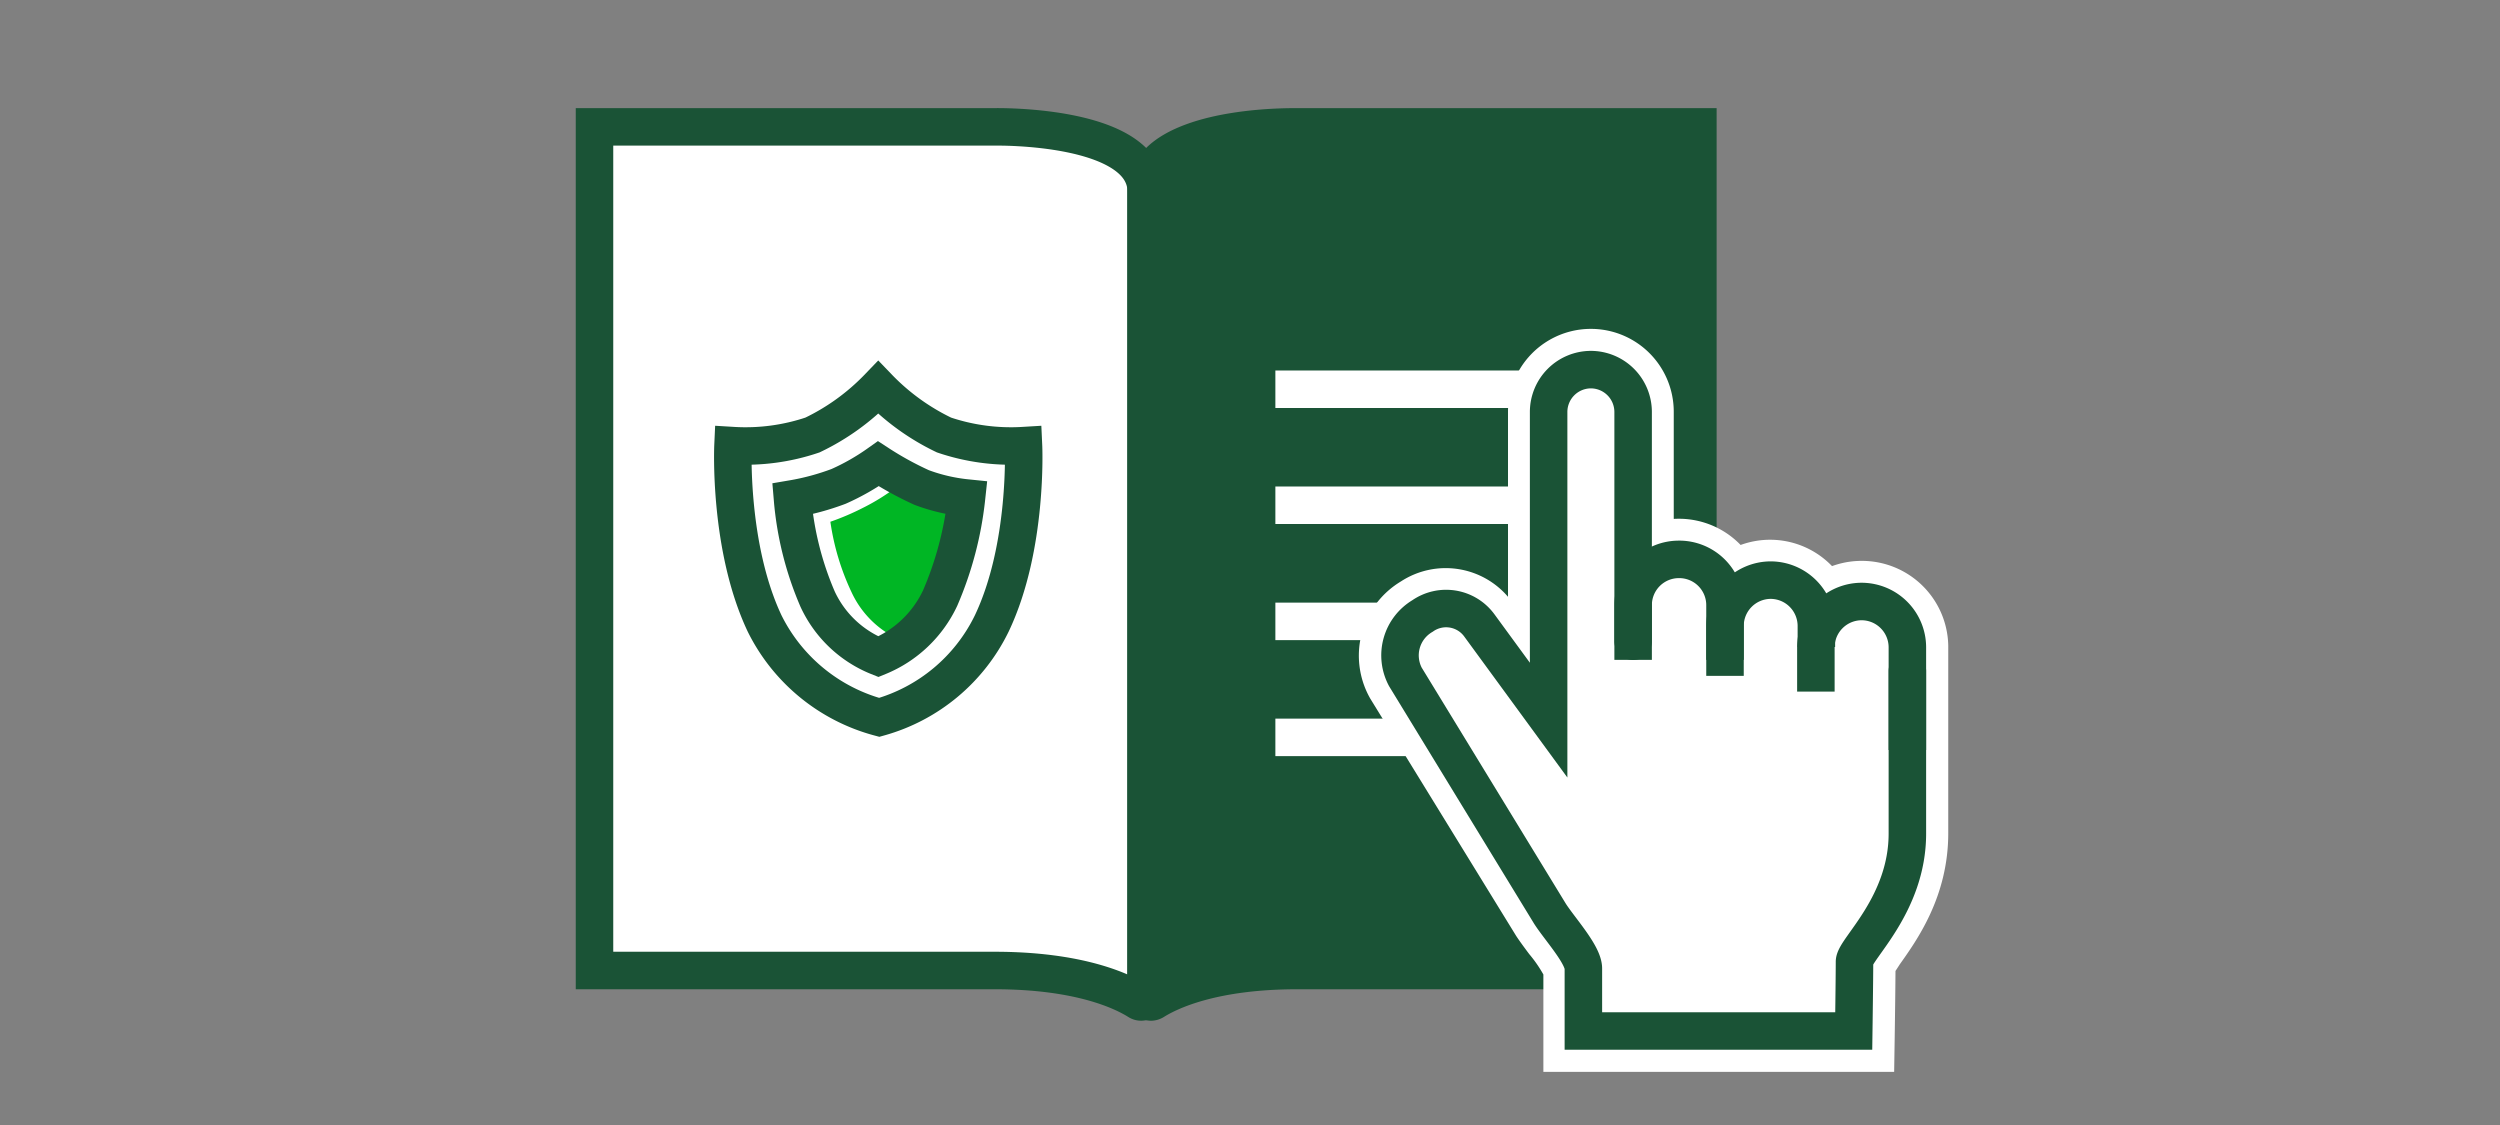
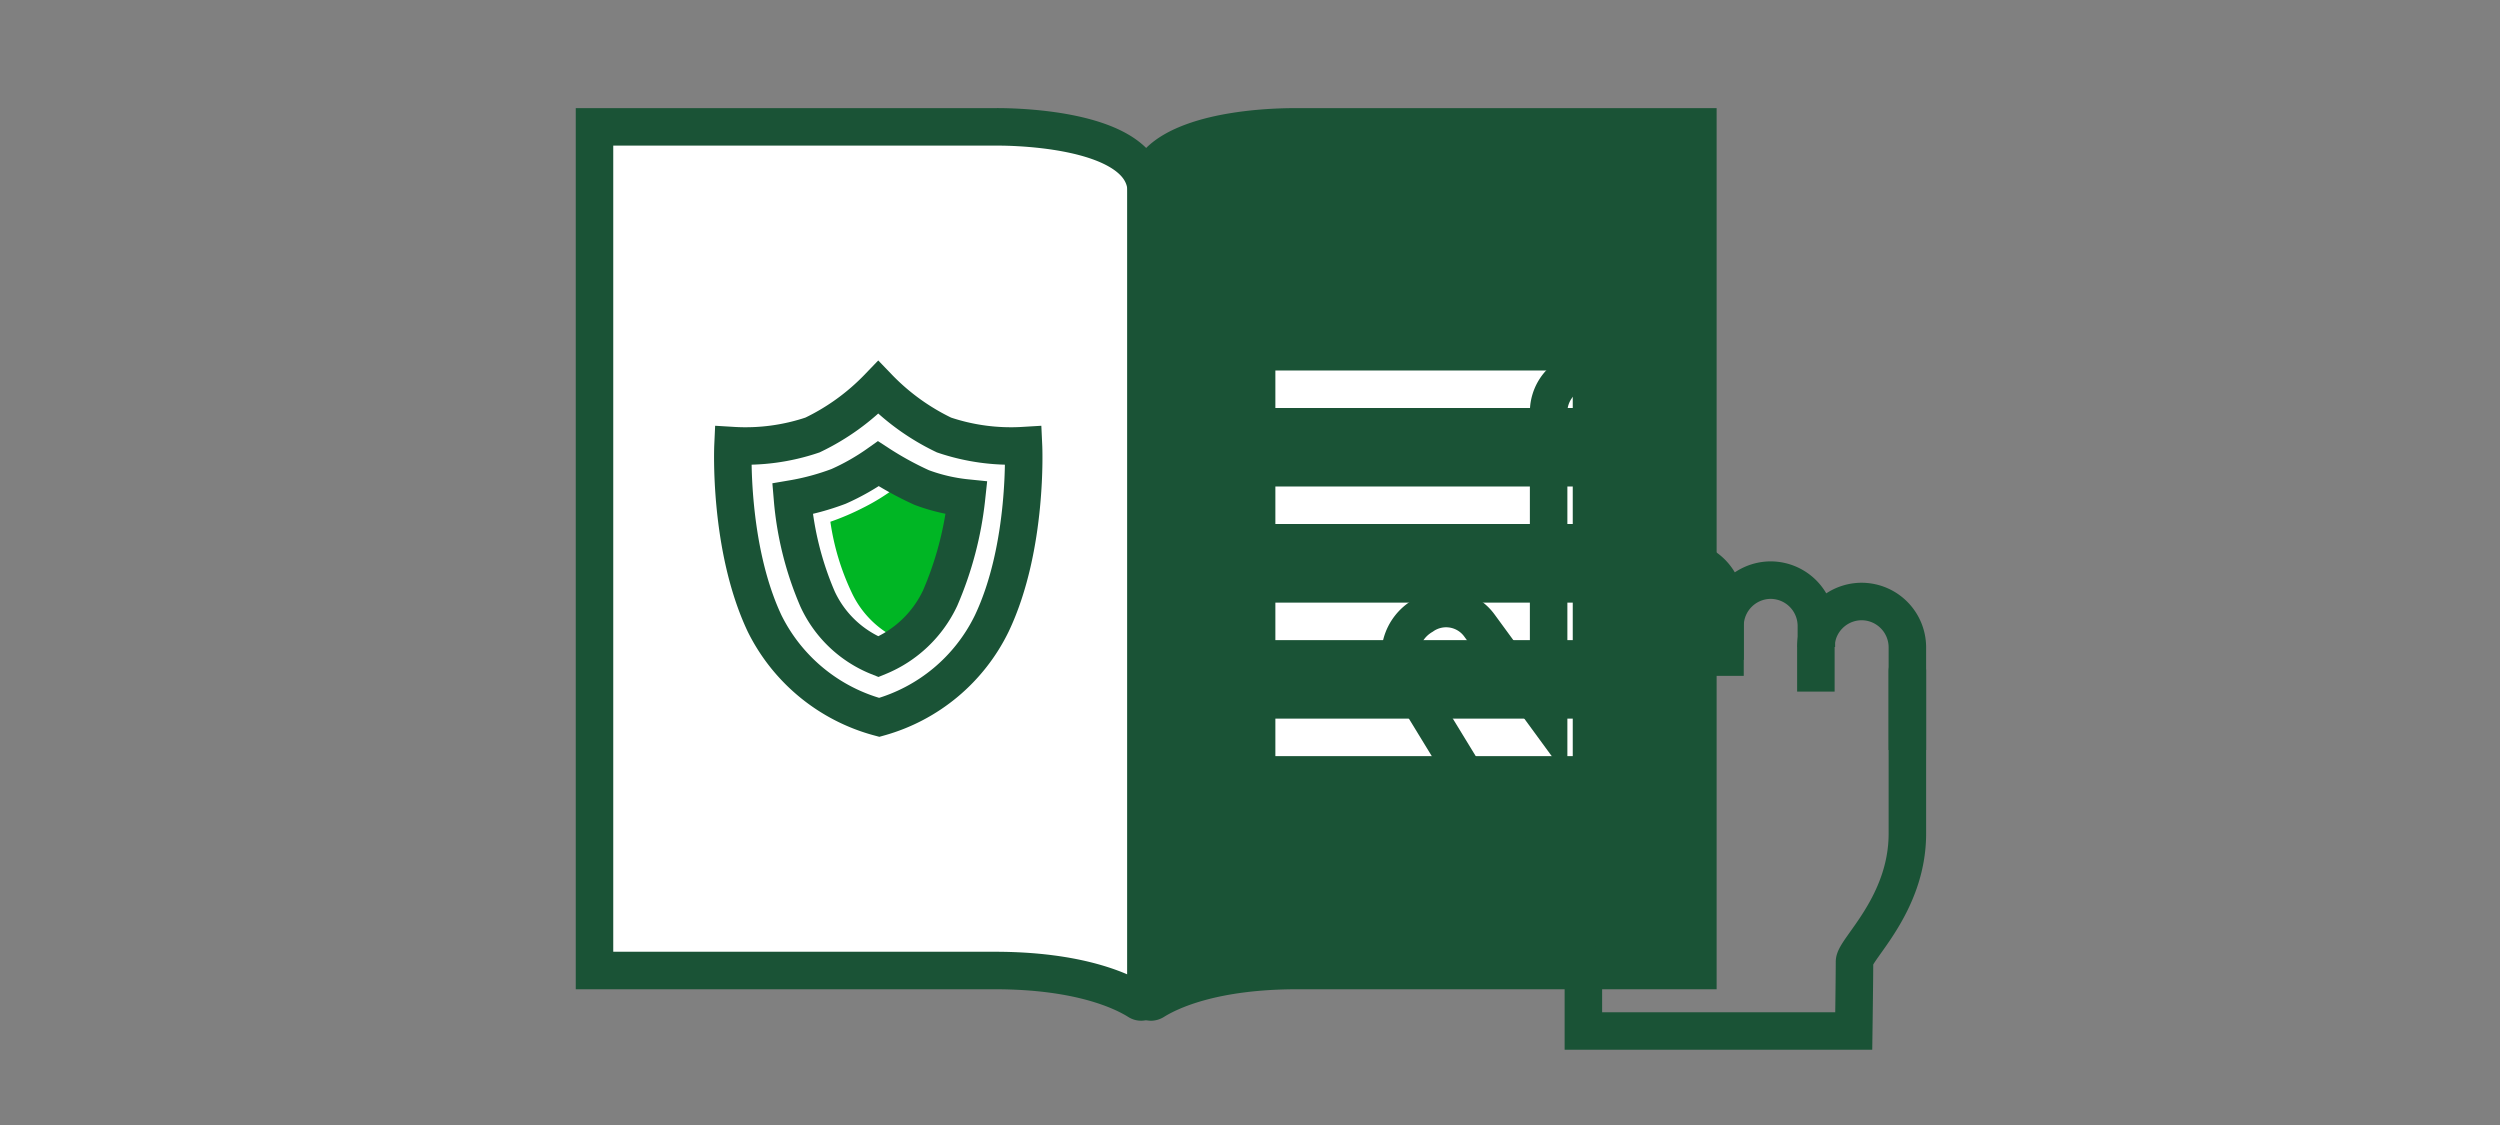
<svg xmlns="http://www.w3.org/2000/svg" viewBox="0 0 200 90">
  <rect x="0" y="0" width="200" height="90" fill="#808080" stroke="none" />
  <title>tips-advice</title>
  <g id="FLT_ART_WORKS" data-name="FLT ART WORKS">
    <path d="M79.56,77.64h-32V10.15h32S91.7,9.9,91.7,15.35V79.74a.41.41,0,0,1-.62.36C89.78,79.28,86.34,77.64,79.56,77.64Z" style="fill:#fff" />
    <path d="M71.67,39a16.89,16.89,0,0,1-2.58,1.6,20.45,20.45,0,0,1-2.66,1.14,19.69,19.69,0,0,0,1.7,5.65,7.69,7.69,0,0,0,3.51,3.63,7.92,7.92,0,0,0,3.59-3.69A24.44,24.44,0,0,0,77,41.24a13.21,13.21,0,0,1-2.48-.72A23.93,23.93,0,0,1,71.67,39Z" style="fill:#00b624" />
    <path d="M81.88,35.65a16.69,16.69,0,0,1-6.36-.85A18.24,18.24,0,0,1,70.26,31,18.2,18.2,0,0,1,65,34.8a16.69,16.69,0,0,1-6.36.85s-.37,8.09,2.53,14.23a14.39,14.39,0,0,0,9.17,7.51,14.29,14.29,0,0,0,9-7.51C82.26,43.74,81.88,35.65,81.88,35.65Z" style="fill:none;stroke:#1a5336;stroke-miterlimit:10;stroke-width:3px" />
    <path d="M77.32,39.84A14.4,14.4,0,0,1,73.73,39a26.23,26.23,0,0,1-3.46-1.9,18.38,18.38,0,0,1-3.18,1.81,19.91,19.91,0,0,1-3.69,1,25.65,25.65,0,0,0,2,8,9.06,9.06,0,0,0,4.87,4.63,9.37,9.37,0,0,0,4.94-4.69A27.64,27.64,0,0,0,77.32,39.84Z" style="fill:none;stroke:#1a5336;stroke-miterlimit:10;stroke-width:3px" />
    <path d="M103.86,8.65c-.9,0-8.83-.09-12.15,3.17a4.83,4.83,0,0,0-1.53,3.53V79.74a1.92,1.92,0,0,0,1.91,1.92,2,2,0,0,0,1-.29c1.06-.67,4.23-2.23,10.71-2.23h33.53V8.65Z" style="fill:#1a5336" />
    <line x1="103.53" y1="49.71" x2="124.32" y2="49.71" style="fill:none;stroke:#fff;stroke-linecap:square;stroke-miterlimit:10;stroke-width:3px" />
    <line x1="103.53" y1="31.14" x2="124.32" y2="31.14" style="fill:none;stroke:#fff;stroke-linecap:square;stroke-miterlimit:10;stroke-width:3px" />
    <line x1="103.53" y1="40.42" x2="124.32" y2="40.42" style="fill:none;stroke:#fff;stroke-linecap:square;stroke-miterlimit:10;stroke-width:3px" />
    <line x1="103.53" y1="58.99" x2="124.32" y2="58.99" style="fill:none;stroke:#fff;stroke-linecap:square;stroke-miterlimit:10;stroke-width:3px" />
    <path d="M79.56,77.64h-32V10.15h32S91.7,9.9,91.7,15.35V79.74a.41.41,0,0,1-.62.36C89.78,79.28,86.34,77.64,79.56,77.64Z" style="fill:none;stroke:#1a5336;stroke-linecap:square;stroke-miterlimit:10;stroke-width:3px" />
-     <path d="M148.93,46.62a5.16,5.16,0,0,0-2.88.88,5.12,5.12,0,0,0-7.31-1.69,5.11,5.11,0,0,0-6.59-2.08V32.94a4.88,4.88,0,0,0-9.76,0l0,20.12-2.8-3.82A4.81,4.81,0,0,0,113,48a5.17,5.17,0,0,0-1.87,7l11.65,18.95c.24.36.57.81.93,1.29a12.24,12.24,0,0,1,1.51,2.28V84h24.59s.08-5,.08-6.83c.12-.21.4-.62.64-1,1.34-1.89,3.58-5,3.58-9.51v-15A5.16,5.16,0,0,0,148.93,46.62Z" style="fill:#fff;stroke:#fff;stroke-miterlimit:10;stroke-width:3.5px" />
    <path d="M130.65,52.79V48.4a3.66,3.66,0,0,1,3.65-3.65h0A3.66,3.66,0,0,1,138,48.4v4.39" style="fill:none;stroke:#1a5336;stroke-miterlimit:10;stroke-width:3px" />
    <path d="M138,54.07v-4a3.67,3.67,0,0,1,3.66-3.66h0a3.67,3.67,0,0,1,3.65,3.66v1.69" style="fill:none;stroke:#1a5336;stroke-miterlimit:10;stroke-width:3px" />
    <path d="M145.27,55.33V51.78a3.67,3.67,0,0,1,3.66-3.66h0a3.67,3.67,0,0,1,3.66,3.66V60" style="fill:none;stroke:#1a5336;stroke-miterlimit:10;stroke-width:3px" />
    <path d="M130.65,51.3V32.94a3.39,3.39,0,0,0-3.38-3.37h0a3.39,3.39,0,0,0-3.38,3.37l0,23.67c0,.34,0,1,0,1l-5.53-7.56a3.29,3.29,0,0,0-4.56-.77,3.66,3.66,0,0,0-1.37,4.87L124,73.1c.76,1.19,2.67,3.27,2.67,4.38v5H148.3s.06-4.31.06-5.54c0-1,4.23-4.56,4.23-10.25V53.68" style="fill:none;stroke:#1a5336;stroke-linecap:round;stroke-miterlimit:10;stroke-width:3px" />
  </g>
</svg>